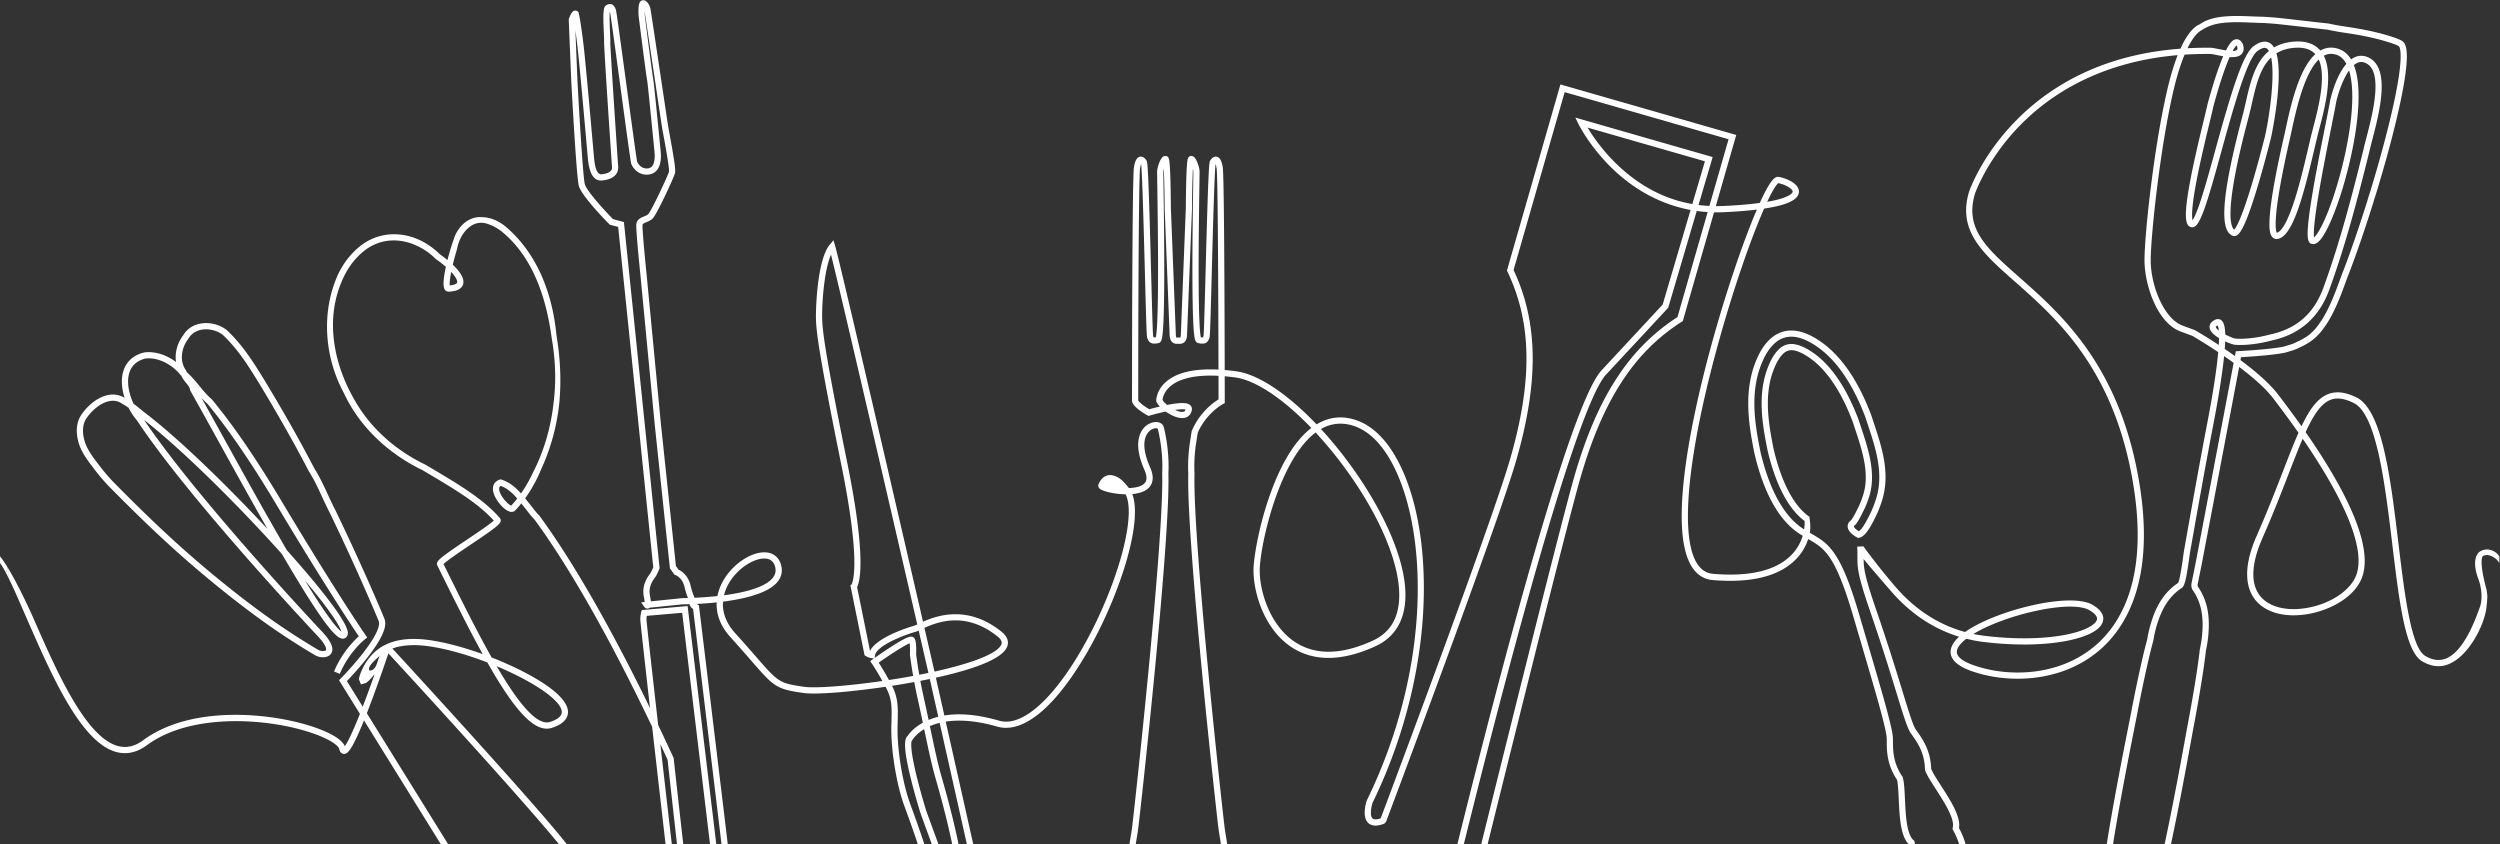
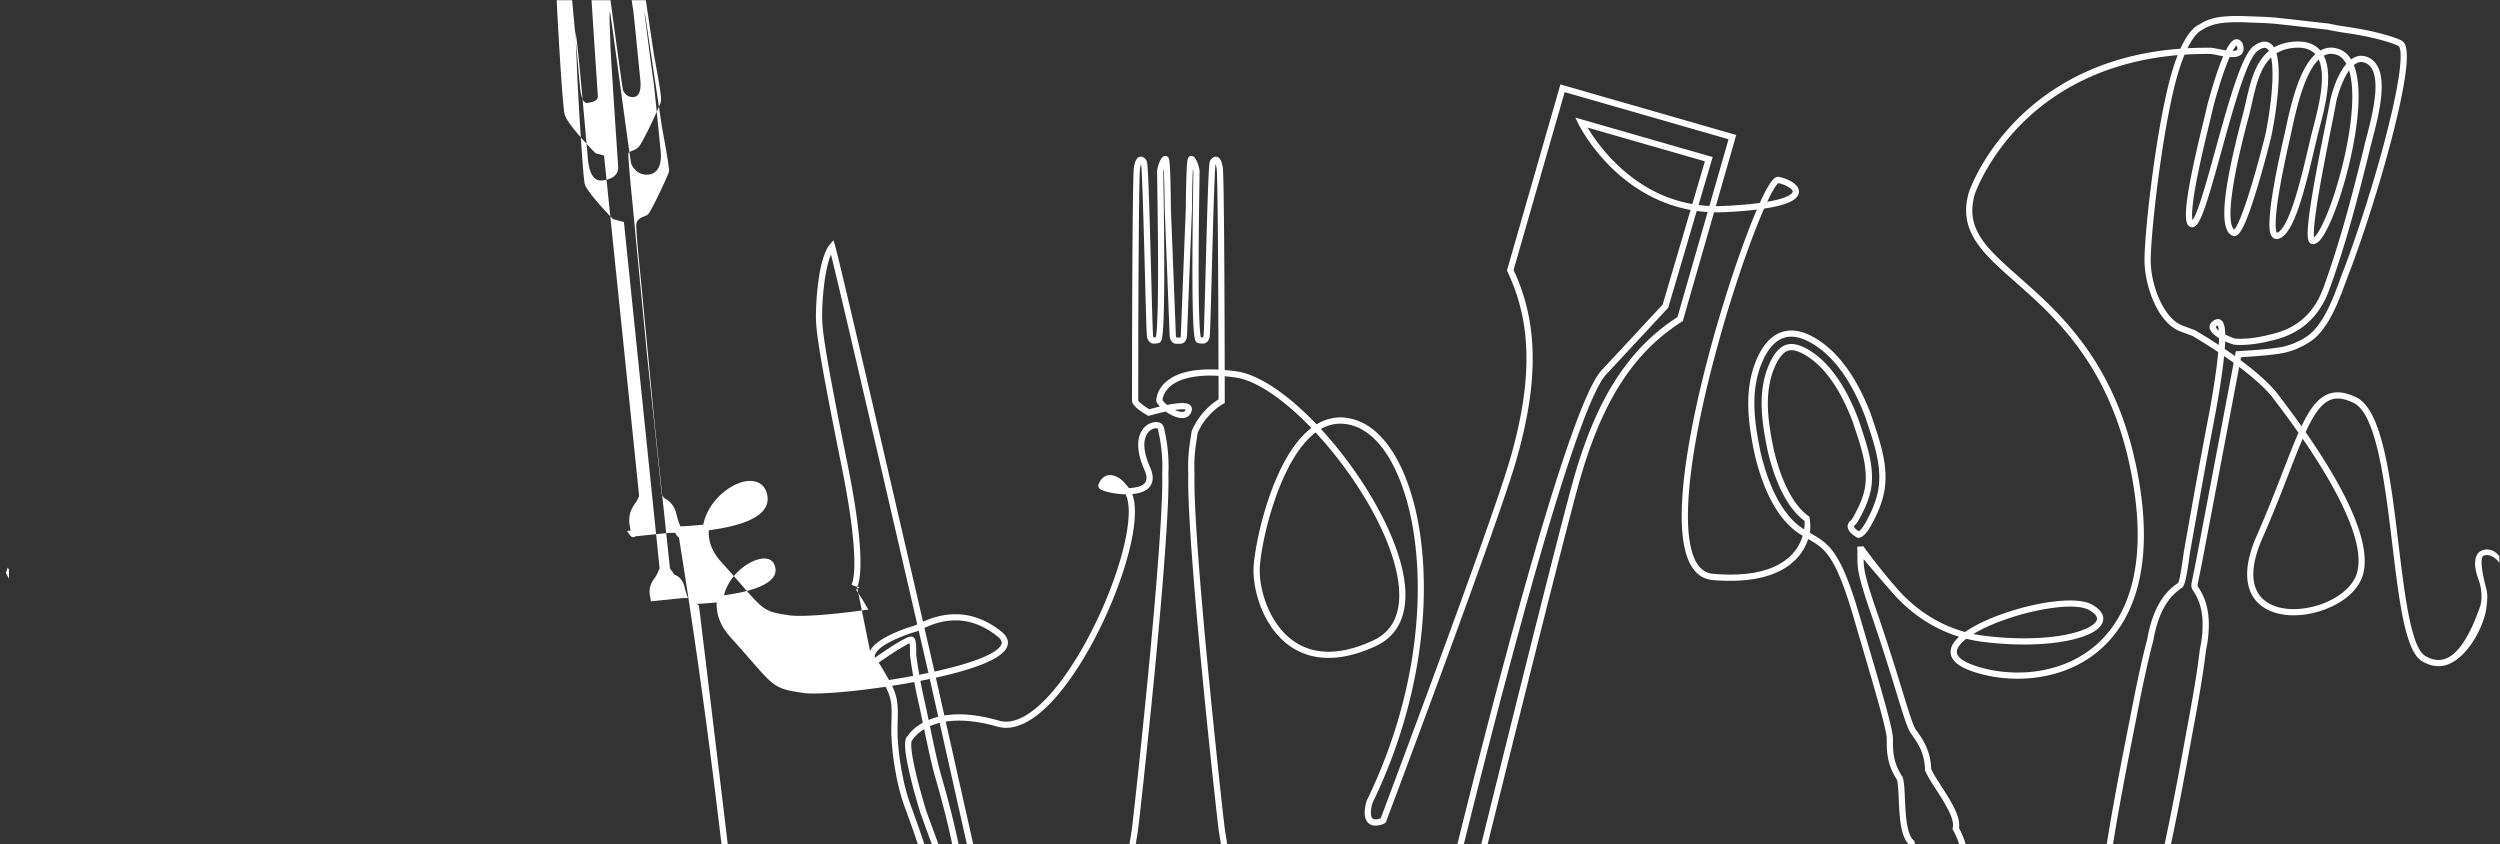
<svg xmlns="http://www.w3.org/2000/svg" width="2432.893" height="821.657" viewBox="0 0 2432.893 821.657">
  <rect x="0" y="0" width="2432.893" height="821.657" fill="#333333" stroke="none" />
  <defs>
    <clipPath clipPathUnits="userSpaceOnUse" id="a">
      <path d="M0 616.243h1824.671V0H0z" />
    </clipPath>
  </defs>
  <g clip-path="url(#a)" transform="matrix(1.333 0 0 -1.333 0 821.657)">
    <path d="M1317.111 229.935a94.11 94.11 0 00-1.678 1.08c-11.953 8.15-21.67 24.508-28.1 47.308a182.596 182.596 0 00-2.035 7.882c-4.76 23.213-8.416 47.773 3.35 70.388 1.101 2.04 2.296 3.892 3.553 5.503 7.558 9.687 17.203 11.081 29.485 4.263 14.787-8.209 27.264-24.012 37.085-46.967a189.318 189.318 0 003.098-7.723c.5-1.525 1.01-3.058 1.522-4.6 6.014-18.089 12.232-36.793 6.01-55.54a82.624 82.624 0 00-1.842-5.14 57.317 57.317 0 00-1.57-3.627c-2.205-4.592-5.886-12.256-8.978-14.238-1.76 1.113-3.53 2.737-3.593 3.61-.02.265.473.65.625.761l.146.116c1.52 1.324 3.553 4.807 7.03 12.042.248.516.764 1.63 1.424 3.292a76.658 76.658 0 011.712 4.781c5.693 17.15-.244 35.004-5.985 52.272-.498 1.496-.992 2.987-1.478 4.468l-.033.092a182.842 182.842 0 01-2.953 7.355c-9.348 21.85-21.052 36.794-34.787 44.42-5.992 3.326-10.955 4.29-15.172 2.943-3.565-1.138-5.92-3.717-7.573-5.836-1.06-1.357-2.08-2.936-3.053-4.729-10.938-21.09-7.41-44.534-2.86-66.739l.013-.063a179.556 179.556 0 011.95-7.55c5.918-20.976 14.57-36.054 25.066-43.718a33.636 33.636 0 00-.379-6.106m-81.634 237.497c-19.896 3.482-38.062 12.913-54.214 28.187-11.264 10.654-18.632 21.606-22.247 27.631l85.668-24.61zM972.98 286.205c25.883-31.965 43.71-66.919 47.684-93.502 3.293-22.018-2.858-36.79-18.28-43.909-23.264-10.737-42.689-10.935-57.735-.587-18.816 12.943-25.889 39.647-24.9 54.476 1.426 21.391 15.123 78.792 40.722 97.968a284.57 284.57 0 0012.51-14.446M851.2 337.598c-7.072-6.244-7.072-13.387-7.069-13.687l.005-.44.17-.406c.436-1.047 1.294-2.24 2.442-3.46a194.016 194.016 0 01-7.7-1.983c-3.984 2.346-7.696 5.286-8.092 6.445.002 2.63.066 50.92.066 50.916.314 98.153.93 116.293 1.27 118.37.26 1.592.536 2.625.765 3.285.844-6.137 1.96-48.222 2.781-79.266 1.027-38.745 1.287-46.274 1.637-47.392 1.274-4.07 3.448-5.13 8.314-4.049 2.027.45 2.478 2.765 2.858 5.742.296 2.322.545 5.693.741 10.02.34 7.482.534 18.124.58 31.63.083 24.254-.327 52.216-.548 67.237-.084 5.762-.15 10.312-.13 10.817.028.471.144 1.08.315 1.743.367-6.816.607-18.142.654-28.646l3.617-91.977c.006-2.776.643-4.703 1.945-5.888.677-.617 1.864-1.314 3.691-1.176h1.483c1.832-.14 3.014.56 3.691 1.176 1.302 1.185 1.94 3.113 1.945 5.89l3.616 91.896.001.08c.047 10.504.287 21.833.655 28.648.17-.66.285-1.264.313-1.73.022-.52-.045-5.062-.129-10.812-.22-15.02-.63-42.98-.548-67.24.046-13.51.241-24.157.58-31.642.195-4.329.445-7.702.741-10.023.38-2.979.83-5.295 2.857-5.744 4.864-1.082 7.04-.023 8.315 4.048.35 1.118.61 8.645 1.636 47.38.822 31.05 1.937 73.14 2.781 79.278.23-.66.507-1.693.766-3.287.852-5.209 1.233-88.459 1.351-146.78-17.698.914-30.573-2.09-38.367-8.973m14.336-20.212c-.364-1.237-1.08-1.568-2.032-1.66-1.579-.158-3.62.436-5.69 1.417 3.735.533 6.545.65 7.722.243m432.71 165.326c5.861-1.198 10.653-4.406 10.523-6.279-.015-.234-.578-4.234-18.622-7.355 5.082 10.796 7.47 13.158 8.1 13.634M1397.666 2.4l-.665.571c-5.12 4.403-5.77 18.593-6.29 29.995-.298 6.478-.554 12.071-1.53 15.74l-.1.375-.22.321c-6.953 10.147-6.933 19.448-6.916 26.922l.001.554c.014 7.22-7.459 32.582-21.025 78.626l-3.766 12.783c-10.41 35.378-17.877 46.603-26.55 53.248-2.65 2.031-5.393 3.62-8.297 5.3l-1.045.606c.908 4.541-.16 9.923-.29 11.688-10.024 6.83-18.387 21.306-24.186 41.862a173.134 173.134 0 00-1.894 7.326c-4.384 21.398-7.8 43.941 2.432 63.671.833 1.536 1.715 2.904 2.621 4.064 1.861 2.385 3.52 3.713 5.38 4.307 2.958.946 6.751.097 11.592-2.589 12.835-7.126 23.877-21.337 32.82-42.238a180.098 180.098 0 002.861-7.126c.483-1.47.974-2.95 1.468-4.438 5.508-16.564 11.203-33.694 5.98-49.432a73.695 73.695 0 00-1.618-4.518 48.575 48.575 0 00-1.306-3.02c-3.784-7.872-5.289-9.98-5.865-10.523-2.112-1.6-2.453-3.414-2.364-4.663.293-4.085 5.727-7.19 6.814-7.772l.682-.366.764.13a6.053 6.053 0 012.186.831c3.905 2.417 7.305 9.027 10.734 16.166.372.774.968 2.08 1.697 3.916a85.719 85.719 0 011.937 5.406c6.691 20.155.231 39.585-6.016 58.376a995.394 995.394 0 00-1.53 4.628l-.033.093a195.795 195.795 0 01-3.19 7.955c-10.226 23.904-23.366 40.44-39.053 49.148-17.887 9.93-29.047 2.524-35.26-5.438-1.412-1.81-2.747-3.875-3.985-6.168-12.472-23.973-8.49-50.485-3.779-73.454l.014-.063a188.689 188.689 0 012.092-8.108c6.822-24.183 16.888-40.948 29.92-49.828l.026-.016a96.127 96.127 0 013.15-1.997c-1.349-4.553-3.893-9.709-8.623-14.397-11.166-11.068-30.202-15.58-56.585-13.413-8.903.732-14.489 8.062-17.076 22.411-5.209 28.9 3.261 85.42 23.237 155.064 7.77 27.084 16.596 53.598 24.857 74.66 2.271 5.791 4.267 10.578 6.011 14.532 4.867.734 9.038 1.588 12.491 2.561 8.415 2.371 12.64 5.463 12.916 9.452.416 6.032-8.738 10.025-14.605 11.126-2.183.406-3.96-1.453-5.109-2.889-2.396-2.995-5.419-8.579-8.838-16.11-6.682-.914-15.22-1.699-26.134-2.214-2.01-.096-4.005-.136-5.984-.123l14.923 51.948-8.206 2.356v.001l-120.158 34.518-39.028-135.855.37-.775c17.812-37.338 18.452-79.407 2.078-136.406-13.292-46.268-88.667-246.893-94.63-262.75-2.882-.96-4.992-.985-5.984-.038-2.103 2.01-.896 8.44.052 11.38 20.711 42.603 33.374 89 36.622 134.183 2.874 39.982-1.785 77.178-13.119 104.736-8.808 21.414-20.93 35.353-35.058 40.31-10.31 3.616-20.165 2.632-29.318-2.928-20.222 21.17-41.663 36.413-58.673 38.733-2.9.395-5.698.708-8.396.936-.094 45.17-.413 141.738-1.408 147.823-.584 3.58-1.567 7.315-4.437 7.892-1.213.246-3.019-.047-4.749-2.812-.502-.805-.937-1.5-1.848-28.563-.523-15.493-1.052-35.483-1.52-53.12-.572-21.613-1.164-43.954-1.468-46.266-.23-.722-.37-1.015-.45-1.129-.12-.03-.514-.087-1.534.08-.583 2.414-1.554 11.611-1.619 45.956-.044 23.547.346 50.12.556 64.395.116 7.885.154 10.638.123 11.14-.12 1.961-1.884 8.77-4.433 10.398-.806.513-1.747.62-2.592.29-1.609-.636-1.914-2.14-2.27-7.787-.192-3.017-.352-7.173-.478-12.35-.207-8.487-.253-17.016-.256-17.67l-3.615-91.904v-.089c0-2.113-.456-2.574-.45-2.574-.004 0-.1-.035-.348-.013l-1.884.01-.21-.01a2.144 2.144 0 00-.163-.007.579.579 0 00-.17.012c-.03.03-.465.514-.465 2.582l-3.616 91.992c-.003.654-.049 9.183-.255 17.67-.126 5.178-.287 9.334-.478 12.351-.356 5.647-.66 7.151-2.278 7.79-.838.33-1.779.22-2.584-.293-2.549-1.627-4.313-8.436-4.434-10.394-.03-.506.007-3.264.123-11.165.21-14.277.6-40.85.556-64.39-.065-34.333-1.037-43.526-1.62-45.94-1.019-.167-1.414-.11-1.533-.08-.08.114-.22.407-.45 1.128-.305 2.314-.897 24.66-1.469 46.28-.468 17.634-.997 37.622-1.519 53.113-.912 27.058-1.347 27.752-1.849 28.557-1.729 2.765-3.538 3.058-4.748 2.812-2.87-.576-3.854-4.313-4.438-7.892-.642-3.925-1.088-43.99-1.328-119.089 0 0-.067-49.76-.067-51.014 0-3.887 7.025-8.42 11.212-10.775l.832-.468.916.267a157.02 157.02 0 0011.643 2.925c4.028-2.87 9.038-5.1 12.922-4.715 3.233.318 5.47 2.392 6.134 5.693.287 1.422-.119 2.723-1.143 3.664-1.57 1.442-4.818 2.58-16.846.198-1.563 1.267-2.804 2.565-3.397 3.624.142 1.371.953 5.79 5.505 9.808 4.963 4.383 15.034 8.89 35.375 7.822.012-6.093.02-11.867.025-17.2-3.51-2.145-13.628-9.244-19.485-22.867l-.113-.264-1.435-9.244c-1.057-7.619-1.41-15.008-1.05-21.962-1.415-49.756 20.54-247.322 22.053-259.094.24-1.867.557-3.758.892-5.76.308-1.84.621-3.716.885-5.632h4.576c-.29 2.206-.647 4.332-.99 6.38-.328 1.96-.638 3.81-.867 5.59-1.45 11.283-23.422 210.148-22.015 258.477l.003.093-.005.092c-.353 6.694-.014 13.824 1.003 21.157l1.341 8.636c6.383 14.594 18.401 21.013 18.52 21.075l1.223.635-.002 1.38c0 1.273-.007 8.033-.027 18.191 2.453-.213 5.044-.5 7.773-.874 14.818-2.02 35.09-15.68 55.458-36.864-28.037-21.466-40.84-81.888-42.114-100.983-.58-8.715 1.395-19.853 5.285-29.793 3.392-8.666 9.886-20.683 21.571-28.719 7.646-5.259 16.456-8.069 26.183-8.353 10.916-.323 23.024 2.561 36.02 8.56 17.224 7.95 24.438 24.787 20.864 48.694-5.059 33.825-31.296 77.83-60.8 109.828 7.713 4.385 15.99 5.074 24.636 2.04 12.872-4.518 24.063-17.574 32.365-37.757 20.766-50.488 21.568-142.84-23.454-235.35l-.112-.274c-.393-1.18-3.704-11.653 1.067-16.223 2.505-2.399 6.435-2.598 11.68-.594l1.311 1.318c.812 2.154 81.297 215.973 95.12 264.084 16.588 57.748 15.986 100.616-1.976 138.831l37.303 129.847 3.847-1.104 115.801-33.268-13.993-48.71c-2.675.135-5.324.371-7.94.706l10.322 34.99-100.244 28.797 2.235-4.58c.34-.695 8.506-17.202 25.714-33.516 12.233-11.599 30.966-24.686 56.174-29.32l-20.382-69.084-44.24-47.598c-23.33-23.55-77.24-231.58-105.648-346.437h4.705c8.66 34.942 19.632 78.34 31.295 122.248 44.262 166.63 64.067 212.163 72.887 221.017l45.047 48.464 20.847 70.662c2.587-.359 5.235-.63 7.95-.8l-22.03-76.687c-35.504-22.85-58.768-58.864-75.359-116.614-8.932-31.094-44.043-171.889-67.933-268.29h4.67c23.876 96.336 58.738 236.117 67.62 267.04 16.376 57 39.248 92.314 74.16 114.502l.725.461 22.808 79.397c2.446-.049 4.95-.015 7.496.105 9.017.426 16.955 1.057 23.774 1.886-10.67-24.799-24.44-65.802-35.08-105.84-11.338-42.674-28.337-118.95-14.795-150.353 3.802-8.816 9.78-13.618 17.766-14.275 27.757-2.285 47.996 2.668 60.146 14.712 4.992 4.947 7.835 10.361 9.437 15.257 2.88-1.667 5.37-3.109 7.778-4.955 7.95-6.09 14.897-16.734 24.96-50.93l3.765-12.784c13.004-44.136 20.853-70.776 20.841-77.337v-.553c-.019-7.596-.042-17.973 7.477-29.156.78-3.246 1.03-8.678 1.29-14.418.571-12.464 1.214-26.533 7.2-32.6.005-.052.013-.107.02-.159h4.576c-.07.5-.139 1.004-.204 1.53z" fill="#fff" />
-     <path d="M677.917 90.8c-1.202 5.739-2.35 11.16-3.446 16.029a340.412 340.412 0 00-2.562 12.496c2.279.443 4.58.905 6.886 1.386l6.189-27.574a49.132 49.132 0 01-7.067-2.337m-9.087 47.882c.323 9.322-.758 10.97-1.221 11.675-.411.626-1.063 1.05-1.837 1.195-1.155.215-3.09.577-16.454-8.143a392.433 392.433 0 01-10.77-7.314l.244 1.751c.93 6.701 18.93 14.256 30.056 17.443l.073.024c.494.159 1.07.404 1.765.72 4.21-18.254 6.857-29.753 6.988-30.325l.127-.567a489.945 489.945 0 00-6.696-1.35c-1.398 8.04-2.143 13.837-2.275 14.892m-4.674-16.194a588.08 588.08 0 00-15.175-2.53c-3.28 6.006-5.996 10.367-7.487 12.672 8.867 6.252 18.869 12.66 22.587 14.135.189-1.201.376-3.576.212-8.101l-.007-.177.022-.176c.01-.097.775-6.353 2.343-15.364-.828-.153-1.654-.307-2.495-.46m-28.994 18.706l-9.44 46.57c2.146 4.32 6.69 22.3-7.081 90.25-16.802 82.897-18.306 97.695-18.432 106.532-.15 10.561 1.367 34.257 6.474 45.955 8.172-32.719 46.155-197.09 62.96-269.95-.901-.427-1.658-.774-2.1-.919-3.183-.915-27.308-8.14-32.381-18.439m93.068 10.574c3.965-3.173 3.085-5.208 2.753-5.975-2.753-6.366-20.578-13.477-48.751-19.696l-.137.617c-.516 2.238-3.183 13.824-7.211 31.295 10.407 4.753 30.62 11.938 53.346-6.24m-230.05 27.976l-23.001-2.359c-.127 1.14-.36 2.493-.67 4.098-1.265 6.554 1.925 10.934 3.638 13.29.42.577.754 1.034.984 1.47.942 1.786 2.14 4.618 2.19 4.738l.228.535-26.064 252.78-7.978 2.144c-7.51 7.661-19.378 20.964-20.551 25.457-1.424 5.456-4.404 57.166-5.432 76.602l-1.456 35.73c.404-2.826.858-6.259 1.349-10.386 1.458-12.233 4.62-47.869 6.51-69.16.7-7.872 1.205-13.56 1.35-14.974 1.092-10.588 4.57-15.66 10.348-15.057 11.145 1.148 11.879 7.52 11.677 10.206-.56 7.487-5.92 87.73-5.763 91.101.076.982-.012 3.016-.173 6.525-.177 3.86-.56 12.183-.156 15.55.039-.114.08-.239.123-.376.478-2.044 4.217-29.629 7.519-53.978 6.702-49.439 7.696-56.254 8.09-57.128 1.856-4.106 6.104-8.265 12.449-7.606 3.837.396 6.613 2.651 8.028 6.521 1.033 2.824 1.329 6.457.882 10.796-.177 1.71-.566 5.644-1.06 10.626-3.654 36.931-4.177 41.311-4.437 42.03.013-.037.037-.098.056-.185-.481 2.131-5.843 43.804-6.095 46.253a30.782 30.782 0 00-.141 2.826c.999-6.261 5.079-33.576 8.139-54.058 2.273-15.22 4.236-28.362 4.527-30.148.159-.976.51-2.89.957-5.313 1.245-6.77 4.555-24.754 4.157-27.183-.701-2.79-12.811-28.662-15.114-30.983-.781-.787-1.964-1.274-3.216-1.79-2.138-.882-5.068-2.09-5.496-5.518-.454-3.648 2.336-31.123 2.899-36.578l10.526-109.984 11.078-104.803 2.887-4.026.433-.583.667-.238c.206-.075 5.056-1.877 6.656-8.671.882-3.751 1.806-6.305 2.526-8.123-2.488-.067-3.981-.064-4.07-.07m33.105 9.327c6.25 11.992 18.593 19.565 26.666 19.565.499 0 .982-.028 1.445-.087 3.485-.44 5.688-2.536 6.549-6.23.673-2.88.1-5.413-1.752-7.742-5.661-7.122-21.11-10.824-35.64-12.75a31.93 31.93 0 002.732 7.244M830.938 11.39c1.515 11.777 23.466 209.385 22.053 259.095.933 18.034-3.205 33.453-3.382 34.1h-.005c-.427 1.729-1.806 2.997-3.81 3.485-2.934.713-7.627-.36-11.001-4.4-3.111-3.727-7.154-12.627.728-30.36 3.267-7.354.234-9.698-.763-10.47-2.404-1.857-6.358-2.625-10.59-2.757-2.13 2.665-4.945 6.158-8.024 7.809-9.775 5.242-13.551-3.443-14.197-5.192-.167-.455-.572-2.042 1.268-3.354 2.403-1.715 10.449-3.692 18.52-3.813.227-.434.436-.9.63-1.396 4.42-11.321-.027-37.148-11.607-67.4-11.934-31.168-28.755-60.41-45-78.216-9.465-10.376-23.453-21.966-36.334-18.253-15.25 4.394-28.641 5.657-40 3.786l-6.195 27.607c24.186 5.32 47.803 12.825 51.916 22.33 1.179 2.729 1.429 6.906-4.082 11.316-24.097 19.275-46.171 12.102-57.217 7.202-18.32 79.435-60.724 262.938-64.175 274.476l-1.213 4.054-2.703-3.257c-8.845-10.658-10.2-44.753-10.078-53.3.128-9.06 1.64-24.09 18.52-107.37 14.747-72.754 8.198-86.178 7.436-87.427l-.802-.606 10.338-51.008.783-.518c.21-.141 2.127-1.377 4.319-1.646l1.714-.21c-.572-.403-.9-.637-.912-.646l-1.814-1.298 1.267-1.835c.039-.055 3.27-4.755 7.67-12.673-26.454-3.838-49.368-5.36-57.023-4.263-18.365 2.623-19.004 3.356-35.363 22.13-3.952 4.537-8.87 10.18-15.124 17.095-7.498 8.286-9.333 16.324-8.86 22.959 15.76 2.03 33.219 6.165 39.915 14.589 2.732 3.435 3.613 7.335 2.619 11.594-1.3 5.57-4.992 9.014-10.396 9.696-10.831 1.364-25.804-8.652-32.7-21.881-1.335-2.562-2.731-5.948-3.498-9.914a266.045 266.045 0 00-16.696-1.263c-.056.138-.113.28-.173.424-.702 1.72-1.762 4.32-2.761 8.563-1.805 7.667-6.917 10.714-8.856 11.614l-1.817 2.534-10.95 103.589-10.525 109.979c-1.286 12.467-3.213 33.149-2.911 35.568.087.694.724 1.063 2.725 1.888 1.537.633 3.279 1.35 4.703 2.786 3.183 3.2 15.529 30.022 16.296 33.073.544 2.168-.49 9.513-4.096 29.108-.44 2.398-.79 4.29-.941 5.22-.285 1.758-2.247 14.887-4.518 30.09-4.56 30.524-8.072 53.997-8.391 55.556-.474 2.305-2.241 5.758-4.686 6.213-1.191.222-2.341-.287-3.007-1.325-1.627-2.54-.915-10.27-.907-10.346.043-.416 5.7-45.528 6.286-47.146-.016.045-.044.119-.066.228.358-1.78 2.893-27.397 4.256-41.16.494-4.992.884-8.932 1.06-10.645.37-3.6.153-6.632-.63-8.774-.811-2.22-2.157-3.354-4.235-3.57-4.78-.493-7.087 3.357-7.778 4.804-.584 2.778-4.417 31.044-7.804 56.03-5.015 36.99-7.256 53.34-7.668 54.67-.536 1.738-1.33 3.606-3.137 4.27-1.225.45-2.576.216-4.014-.698-2.092-1.331-2.392-4.927-1.687-20.255.123-2.682.239-5.215.182-5.966-.26-3.341 5.445-87.553 5.76-91.79.085-1.122.342-4.537-7.62-5.36-2.783-.273-4.591 3.42-5.373 11.015-.142 1.382-.646 7.057-1.343 14.909-1.892 21.318-5.06 56.995-6.525 69.296-2.01 16.855-3.373 22.262-3.431 22.484l-.141.554-.39.42a2.594 2.594 0 01-2.442.797c-.724-.15-2.23-.46-4.166-5.942l-.145-.412 1.792-43.993c.152-2.876 3.742-70.518 5.573-77.535 1.894-7.252 20.074-25.837 22.14-27.932l.432-.438 6.155-1.655 25.623-248.512c-.382-.882-1.172-2.672-1.798-3.857-.077-.147-.39-.575-.64-.918-1.966-2.703-6.061-8.327-4.422-16.817.33-1.71.506-2.892.599-3.704l-2.573-.265 2.163-3.147c.843-1.226 2.158-1.697 3.35-1.196.274.114.51.257.714.427l23.979 2.473c.576 0 2.397.008 5.102.086.32-1.59 1.63-2.82 2.616-3.543C511.913 123.122 521.354 45.142 526.747 0h4.568a58034.95 58034.95 0 01-8.356 69.47c-6.277 51.992-12.577 103.879-12.577 103.879l-.146 1.139-.995.564a5.725 5.725 0 00-.663.448c4.136.2 9.197.543 14.63 1.124-.355-7.456 1.87-16.345 10.116-25.458 6.227-6.883 11.129-12.51 15.068-17.03 16.738-19.21 18.105-20.78 38.14-23.642 9.132-1.302 33.909.66 59.966 4.512.197-.373.397-.75.597-1.134 4.154-7.957 3.979-14.43 3.737-23.385-.086-3.164-.175-6.435-.081-10.141.358-14.141 3.73-36.664 9.48-52.354 3.38-9.22 6.824-18.742 9.847-27.992h4.768c-3.153 9.758-6.79 19.824-10.357 29.553-5.583 15.229-8.857 37.138-9.206 50.908-.091 3.587-.004 6.798.08 9.903.24 8.828.44 16.465-4.13 25.36a580.996 580.996 0 0116.222 2.76 345.126 345.126 0 012.594-12.652c1.16-5.147 2.379-10.933 3.662-17.062-6.912-3.824-10.202-8.278-11.1-9.641-2.304-2.045-3.381-7.761 2.172-30.486 3.15-12.892 7.074-25.463 7.113-25.588l.032-.093c.066-.182 4.33-11.998 8.397-22.962h4.835a3145.54 3145.54 0 00-8.951 24.453c-.253.812-3.793 12.23-6.762 24.209-5.611 22.637-4.083 26.59-3.766 27.112l.34.233.262.445c.028.048 2.403 3.993 8.405 7.642 2.718-12.991 5.503-26.13 8.008-34.814 5.42-18.785 9.577-35.234 12.462-49.28h4.655c-2.6 12.718-6.602 29.193-12.76 50.537-2.54 8.802-5.406 22.424-8.19 35.736l.157.068a42.983 42.983 0 006.964 2.343L705.89 0h4.646L690.43 89.575c8.974 1.402 21.31 1.07 37.738-3.663 11.967-3.448 26.122 3.314 40.938 19.555 16.607 18.203 33.759 47.98 45.884 79.65 12.123 31.67 16.466 58.044 11.627 70.592 4.398.404 8.446 1.528 11.156 3.739 2.968 2.424 5.705 7.116 1.889 15.705-8.712 19.599-1.647 25.985.726 27.475 2.45 1.54 4.499 1.16 4.832.825l.014-.058c.042-.153 4.138-15.41 3.224-32.764l-.005-.092.003-.093c1.405-48.284-20.563-247.19-22.015-258.476-.23-1.782-.54-3.632-.867-5.591-.343-2.048-.7-4.174-.99-6.38h4.576c.265 1.916.577 3.792.885 5.63.336 2.004.652 3.896.892 5.763" fill="#fff" />
-     <path d="M373.233 247.266c-2.059.573-8.063 6.6-8.78 11.555-.237 1.622.245 2.378 1.121 2.831 4.757-1.71 8.558-5.228 12.025-9.21a90.205 90.205 0 00-4.366-5.176m-39.529 162.77c-.148-.394-.963-1.635-5.348-1.98-.194 1.371.014 4.56 1.04 9.8 3.778-4.04 4.73-6.7 4.308-7.82m76.407-313.048c.27-3.09-2.562-5.647-8.417-7.599-9.85-3.285-23.84 14.51-39.11 40.648 25.445-10.65 46.766-24.366 47.527-33.049m-140.31 29.842c-1.99 2.464 3.466 7.321 7.464 10.791-1.824-3.429-2.337-10.79-7.464-10.79M135.902 336.78c1.315-1.628 2.676-3.31 2.757-4.578l.032-.5.24-.44a532.565 532.565 0 013.26-5.875c4.96-8.81 11.135-19.977 17.674-31.799 10.728-19.399 23.24-42.022 35.43-63.388-27.305 29.362-56.604 57.796-78.436 76.017a315.033 315.033 0 01-10.479 8.403c-1.215.937-2.41 1.91-3.676 2.94-1.682 1.37-3.417 2.782-5.218 4.113-3.032 6.421-4.53 13.538-3.783 19.266.645 4.94 2.817 8.685 6.455 11.131 1.692 1.136 3.725 2.005 6.045 2.58 7.205.867 15.692-2.323 22.181-8.338a30.977 30.977 0 003.23-3.482l.156-.197.196-.159c.12-.097.24-.193.357-.292.858-2.039 2.283-3.8 3.58-5.403m-28.835-37.633c41.966-59.108 123.658-145.819 124.45-146.648 6.724-7.038 6.886-10.189 6.38-10.809-.717-.882-3.834-.825-5.838.428-23.46 13.902-44.314 28.613-69.726 49.19a722.98 722.98 0 00-9.219 7.594c-21.666 17.958-44.238 39.032-71.032 66.32-2.962 3.178-5.558 6.186-7.938 9.197a122.908 122.908 0 00-2.482 3.252c-2.614 3.407-5.576 7.268-7.73 11.428a32.235 32.235 0 00-1.763 4.012c-1.325 3.928-3.005 11.413.584 17.348 3.548 5.582 10.233 11.804 17.171 13.122 3.476.661 6.64-.024 9.401-2.035l.264-.166c1.353-.723 2.762-1.607 4.295-2.694 1.677-3.337 3.74-6.479 6.108-9.209a351.147 351.147 0 017.075-10.33m129.974-124.474c9.206-12.175 11.603-17.36 12.201-19.417-1.508 1.104-4.749 4.28-11.145 13.4-4.232 6.033-9.423 14.073-15.489 23.987 5.552-6.606 10.412-12.653 14.433-17.97m231.448-3.652l-.404-1.547c-.028-.104-.659-2.553-.65-5.527.004-1.08 3.14-29.297 7.118-64.507-32.88 67.59-58.485 108.854-75.024 132.451a423.211 423.211 0 01-5.695 7.934l-.203.238c-2.04 2.092-4.005 4.608-5.825 7.016l-.056.071c-.792.965-1.583 1.958-2.38 2.961-.65.816-1.312 1.647-1.989 2.48 3.693 5.116 6.827 10.525 9.471 16.167a148.757 148.757 0 012.523 5.723 153.517 153.517 0 0111.9 39.785c.431 2.747.787 5.508 1.08 8.282 1.24 13.543.867 27.256-.88 40.817a204.088 204.088 0 01-1.213 8.117c-2.796 29.72-13.562 59.185-36.562 79.01-1.735 1.464-3.564 2.774-5.497 3.867-3.867 2.186-8.148 3.51-12.87 3.51-9.633.565-17.567-7.369-20.209-16.595-.768-2.108-1.542-4.49-2.296-6.995-.754-2.505-1.49-5.13-2.153-7.743a101.191 101.191 0 01-5.63 4.3c-17.033 16.795-40.777 19.336-57.829 6.134-6.057-4.846-10.989-10.778-14.685-17.518a61.534 61.534 0 01-3.279-6.999c-10.653-26.552-7.82-57.719 5.608-82.647a124.397 124.397 0 013.076-6.103c3.263-6.036 7.181-11.837 11.741-17.384 11.22-13.643 26.056-25.13 42.91-33.227 1.825-1.09 3.658-2.178 5.492-3.267 1.487-.884 2.975-1.767 4.46-2.652 16.148-9.639 31.506-19.26 41.944-30.806-2.79-2.652-12.183-8.964-19.25-13.713-5.399-3.628-10.98-7.379-15.044-10.357-6.087-4.46-8.048-6.45-6.922-8.732 11.92-24.158 22.944-46.266 33.121-64.716-13.48 4.863-26.884 8.477-38.042 10.13-12.486 1.85-22.926 1.021-31.177-2.458l-2.357-1.097a32.652 32.652 0 01-5.694-3.687c-10.453-8.452-13.098-20.633-13.13-21.13l1.506-3.868 3.594 1.033c2.308 1.352 4.502 4.312 6.396 6.373a1030.457 1030.457 0 00-5.63-15.593 723.417 723.417 0 00-3.037-8.04l-11.58 18.654c2.601 2.715 8.85 9.386 14.704 16.815 10.787 13.688 14.96 23.045 12.757 28.601-1.32 3.331-14.195 34.051-32.205 71.768-1.253 2.624-2.53 5.277-3.825 7.954l-.03.06c-1.904 3.658-3.68 7.51-5.397 11.233-2.938 6.37-5.975 12.953-9.793 18.908a1441.594 1441.594 0 01-9.417 17.681c-2.158 3.937-4.37 7.917-6.574 11.83a1256.654 1256.654 0 01-20.516 35.031c-2.097 3.406-3.989 6.47-5.918 9.476-5.286 8.246-11.937 17.858-21.182 26.637l-.135.12c-5.283 4.27-12.752 6.128-19.493 4.846-5.475-1.04-9.92-4.097-12.535-8.617a27.04 27.04 0 01-3.009-5.018c-2.146-4.654-2.882-9.745-2.14-14.392-7.03 5.317-15.57 7.98-23.023 7.034l-.25-.046c-2.892-.702-5.459-1.797-7.628-3.254-4.7-3.159-7.61-8.105-8.42-14.305-.624-4.772.044-10.239 1.737-15.61-3.53 2.194-7.606 2.924-11.867 2.118-8.836-1.679-16.377-9.208-20.177-15.188-4.564-7.544-2.604-16.512-1.016-21.222a36.733 36.733 0 012.023-4.615c2.337-4.513 5.564-8.72 8.131-12.063a118.034 118.034 0 012.55-3.34c2.46-3.114 5.14-6.22 8.194-9.495l.041-.043c26.915-27.413 49.602-48.595 71.387-66.652a725.402 725.402 0 019.27-7.633c25.592-20.723 46.606-35.547 70.222-49.54 3.522-2.203 9.197-2.504 11.71.582 2.881 3.54.654 9.193-6.619 16.804-.79.825-82.242 87.281-124.03 146.14a362.812 362.812 0 00-5.536 8.015 325.56 325.56 0 008.725-7.049c24.723-20.632 58.762-54.129 88.835-87.419 1.022-1.132 2.034-2.257 3.032-3.37 2.126-3.642 4.222-7.202 6.274-10.65 26.275-44.147 33.77-50.613 37.636-51.116 1.222-.157 2.344.225 3.164 1.081.533.556 1.15 1.57 1.055 3.242-.538 9.68-28.264 42.021-44.442 60.116-15.182 26.023-31.905 56.261-45.676 81.163-6.12 11.063-11.92 21.552-16.709 30.083 1.378-1.502 2.81-2.939 4.321-4.239a340.844 340.844 0 003.305-4.064c14.197-17.735 29.598-40.434 45.776-67.467 36.593-61.155 56.604-91.11 61.445-98.234-3.645-3.267-12.527-12.169-18.077-25.707l4.194-1.72c6.495 15.84 18.187 25.148 18.302 25.24l1.69 1.32-1.227 1.76c-.198.284-20.27 29.198-62.436 99.67-16.284 27.208-31.803 50.077-46.129 67.972a336.733 336.733 0 01-3.476 4.272l-.127.154-.15.128c-3.17 2.694-5.959 6.067-8.912 9.637-2.91 3.52-5.91 7.146-9.418 10.24a5.104 5.104 0 00-.07.333l-.089.517-.306.425a15.333 15.333 0 00-2.144 4.243c-1.414 4.346-.979 9.537 1.191 14.245a22.423 22.423 0 002.583 4.28l.175.263c2.481 4.38 6.544 5.973 9.516 6.537 5.356 1.02 11.518-.498 15.728-3.862 8.858-8.43 15.293-17.736 20.42-25.733 1.908-2.975 3.79-6.02 5.866-9.395a1245.48 1245.48 0 0020.433-34.892c2.197-3.897 4.4-7.862 6.544-11.773a1413.127 1413.127 0 009.428-17.702l.102-.175c3.673-5.713 6.658-12.184 9.544-18.44 1.735-3.764 3.53-7.655 5.478-11.402 1.288-2.659 2.556-5.295 3.8-7.9 17.956-37.604 30.768-68.173 32.082-71.486.694-1.752.908-7.607-12.082-24.097-7.445-9.452-15.554-17.664-15.635-17.746l-1.259-1.27 15.248-24.564c-6.223-15.684-9.48-21.479-11.023-23.61-2.31 5.46-11.772 9.98-19.584 12.882-17.372 6.456-40.422 10.19-61.656 10.023-18.85-.16-45.58-3.494-65.873-18.473-6.183-4.563-12.23-5.968-18.489-4.302-10.318 2.751-21.05 13.728-32.812 33.558-10.385 17.508-19.83 39.011-28.164 57.981-5.972 13.595-12.796 27.451-18.64 37.286v-6.706c4.39-8.936 9.31-20.613 14.49-32.403 17.078-38.879 38.332-87.264 63.958-94.096 7.57-2.017 15.09-.324 22.35 5.035 33.346 24.614 92.151 19.407 123.257 7.848 11.823-4.393 16.611-8.56 17.12-10.795.66-2.906 2.35-3.416 3.298-3.46.06-.004.118-.006.178-.006 2.32 0 4.696 2.253 9.648 12.988 1.473 3.192 3.114 7.026 4.912 11.466L321.874 0h5.336l-59.399 95.69a657.144 657.144 0 013.6 9.424c5.181 13.864 9.97 27.874 12.137 34.308C327.273 91.955 387.602 25.328 408.136 0h5.731c-7.436 9.52-24.213 29.182-62.02 71.164-28.509 31.658-57.36 63.064-65.383 71.782 7.242 2.635 16.351 3.16 27.218 1.55 13.076-1.938 27.987-6.277 42.106-11.724 3.251-5.732 6.411-11.054 9.483-15.915 16.027-25.355 27.702-35.152 37.857-31.768 10.098 3.366 11.827 8.544 11.5 12.295-1.03 11.746-23.688 24.41-37.103 30.912a257.515 257.515 0 01-18.588 8.096c-11.517 20.406-23.622 44.895-35.117 68.192 2.41 2.526 12.453 9.276 19.942 14.308 18.01 12.102 21.47 14.836 21.788 17.213a2.578 2.578 0 01-.602 2.058c-10.883 12.58-27.063 22.743-44.086 32.904-1.487.887-2.978 1.772-4.467 2.656-1.86 1.106-3.72 2.21-5.569 3.314l-.183.1c-20.015 9.594-36.375 23.678-47.556 40.34a102.993 102.993 0 00-4.47 7.293c-14.95 25.998-21.184 57.731-9.259 85.84a64.687 64.687 0 003.08 6.53c3.416 6.274 7.98 11.785 13.583 16.27 17.756 13.746 39.383 6.565 51.964-5.923l.133-.132.152-.109c2.663-1.889 5.121-3.815 7.234-5.663-1.584-7.293-2.319-13.77-.994-16.253.654-1.223 1.83-1.918 3.125-1.86 5.7.256 9.168 1.928 10.313 4.97 1.392 3.704-1.043 8.593-7.24 14.53l-.16.151c.32 1.335.678 2.76 1.081 4.275a199.47 199.47 0 001.996 6.995c1.842 11.011 10.91 22.911 22.81 18.378 3.4-1.134 6.484-2.834 9.29-4.957 23.575-18.844 33.21-49.443 37.07-78.462.448-2.567.84-5.145 1.172-7.73 1.663-12.929 1.844-26.056.22-38.996a170.015 170.015 0 00-1.233-8.926c-2.452-14.81-7.119-29.29-14.185-42.952a101.498 101.498 0 00-2.516-5.012 94.566 94.566 0 00-5.897-9.572c-3.874 4.326-8.375 8.255-14.18 10.07l-.698.218-.694-.232c-3.026-1.008-4.77-3.228-4.913-6.252-.295-6.237 6.708-14.708 11.263-16.722 2.724-1.204 4.325-.19 5.037.521l.064.067a94.828 94.828 0 014.324 5.041c.423-.528.844-1.057 1.264-1.584.803-1.008 1.598-2.008 2.394-2.98 1.87-2.473 3.896-5.063 6.06-7.296a410.187 410.187 0 005.541-7.724c17.372-24.786 44.82-69.21 80.281-143.497 3.305-29.155 6.96-61.126 9.812-85.792h4.558c-2.442 21.088-5.48 47.601-8.383 73.13a2032.74 2032.74 0 005.282-11.38c.417-3.804 3.954-35.989 6.902-61.75h4.563c-3.12 27.256-6.942 62.084-6.999 62.611l-.04.366-.154.334a1931.266 1931.266 0 01-11.14 23.788c-4.575 40.314-8.445 74.963-8.53 76.863a19.316 19.316 0 00.211 2.83l25.84 2.244L518.371 0h4.566l-20.94 173.931zM0 210.298v-4.883c1.353-1.9 2.793-4.338 4.31-7.198l1.334 3.82c-2.046 3.36-3.955 6.176-5.644 8.261" fill="#fff" />
+     <path d="M677.917 90.8c-1.202 5.739-2.35 11.16-3.446 16.029a340.412 340.412 0 00-2.562 12.496c2.279.443 4.58.905 6.886 1.386l6.189-27.574a49.132 49.132 0 01-7.067-2.337m-9.087 47.882c.323 9.322-.758 10.97-1.221 11.675-.411.626-1.063 1.05-1.837 1.195-1.155.215-3.09.577-16.454-8.143a392.433 392.433 0 01-10.77-7.314l.244 1.751c.93 6.701 18.93 14.256 30.056 17.443l.073.024c.494.159 1.07.404 1.765.72 4.21-18.254 6.857-29.753 6.988-30.325l.127-.567a489.945 489.945 0 00-6.696-1.35c-1.398 8.04-2.143 13.837-2.275 14.892m-4.674-16.194a588.08 588.08 0 00-15.175-2.53c-3.28 6.006-5.996 10.367-7.487 12.672 8.867 6.252 18.869 12.66 22.587 14.135.189-1.201.376-3.576.212-8.101l-.007-.177.022-.176c.01-.097.775-6.353 2.343-15.364-.828-.153-1.654-.307-2.495-.46m-28.994 18.706l-9.44 46.57c2.146 4.32 6.69 22.3-7.081 90.25-16.802 82.897-18.306 97.695-18.432 106.532-.15 10.561 1.367 34.257 6.474 45.955 8.172-32.719 46.155-197.09 62.96-269.95-.901-.427-1.658-.774-2.1-.919-3.183-.915-27.308-8.14-32.381-18.439m93.068 10.574c3.965-3.173 3.085-5.208 2.753-5.975-2.753-6.366-20.578-13.477-48.751-19.696l-.137.617c-.516 2.238-3.183 13.824-7.211 31.295 10.407 4.753 30.62 11.938 53.346-6.24m-230.05 27.976l-23.001-2.359c-.127 1.14-.36 2.493-.67 4.098-1.265 6.554 1.925 10.934 3.638 13.29.42.577.754 1.034.984 1.47.942 1.786 2.14 4.618 2.19 4.738l.228.535-26.064 252.78-7.978 2.144c-7.51 7.661-19.378 20.964-20.551 25.457-1.424 5.456-4.404 57.166-5.432 76.602l-1.456 35.73c.404-2.826.858-6.259 1.349-10.386 1.458-12.233 4.62-47.869 6.51-69.16.7-7.872 1.205-13.56 1.35-14.974 1.092-10.588 4.57-15.66 10.348-15.057 11.145 1.148 11.879 7.52 11.677 10.206-.56 7.487-5.92 87.73-5.763 91.101.076.982-.012 3.016-.173 6.525-.177 3.86-.56 12.183-.156 15.55.039-.114.08-.239.123-.376.478-2.044 4.217-29.629 7.519-53.978 6.702-49.439 7.696-56.254 8.09-57.128 1.856-4.106 6.104-8.265 12.449-7.606 3.837.396 6.613 2.651 8.028 6.521 1.033 2.824 1.329 6.457.882 10.796-.177 1.71-.566 5.644-1.06 10.626-3.654 36.931-4.177 41.311-4.437 42.03.013-.037.037-.098.056-.185-.481 2.131-5.843 43.804-6.095 46.253a30.782 30.782 0 00-.141 2.826c.999-6.261 5.079-33.576 8.139-54.058 2.273-15.22 4.236-28.362 4.527-30.148.159-.976.51-2.89.957-5.313 1.245-6.77 4.555-24.754 4.157-27.183-.701-2.79-12.811-28.662-15.114-30.983-.781-.787-1.964-1.274-3.216-1.79-2.138-.882-5.068-2.09-5.496-5.518-.454-3.648 2.336-31.123 2.899-36.578l10.526-109.984 11.078-104.803 2.887-4.026.433-.583.667-.238c.206-.075 5.056-1.877 6.656-8.671.882-3.751 1.806-6.305 2.526-8.123-2.488-.067-3.981-.064-4.07-.07m33.105 9.327c6.25 11.992 18.593 19.565 26.666 19.565.499 0 .982-.028 1.445-.087 3.485-.44 5.688-2.536 6.549-6.23.673-2.88.1-5.413-1.752-7.742-5.661-7.122-21.11-10.824-35.64-12.75a31.93 31.93 0 002.732 7.244M830.938 11.39c1.515 11.777 23.466 209.385 22.053 259.095.933 18.034-3.205 33.453-3.382 34.1h-.005c-.427 1.729-1.806 2.997-3.81 3.485-2.934.713-7.627-.36-11.001-4.4-3.111-3.727-7.154-12.627.728-30.36 3.267-7.354.234-9.698-.763-10.47-2.404-1.857-6.358-2.625-10.59-2.757-2.13 2.665-4.945 6.158-8.024 7.809-9.775 5.242-13.551-3.443-14.197-5.192-.167-.455-.572-2.042 1.268-3.354 2.403-1.715 10.449-3.692 18.52-3.813.227-.434.436-.9.63-1.396 4.42-11.321-.027-37.148-11.607-67.4-11.934-31.168-28.755-60.41-45-78.216-9.465-10.376-23.453-21.966-36.334-18.253-15.25 4.394-28.641 5.657-40 3.786l-6.195 27.607c24.186 5.32 47.803 12.825 51.916 22.33 1.179 2.729 1.429 6.906-4.082 11.316-24.097 19.275-46.171 12.102-57.217 7.202-18.32 79.435-60.724 262.938-64.175 274.476l-1.213 4.054-2.703-3.257c-8.845-10.658-10.2-44.753-10.078-53.3.128-9.06 1.64-24.09 18.52-107.37 14.747-72.754 8.198-86.178 7.436-87.427c.21-.141 2.127-1.377 4.319-1.646l1.714-.21c-.572-.403-.9-.637-.912-.646l-1.814-1.298 1.267-1.835c.039-.055 3.27-4.755 7.67-12.673-26.454-3.838-49.368-5.36-57.023-4.263-18.365 2.623-19.004 3.356-35.363 22.13-3.952 4.537-8.87 10.18-15.124 17.095-7.498 8.286-9.333 16.324-8.86 22.959 15.76 2.03 33.219 6.165 39.915 14.589 2.732 3.435 3.613 7.335 2.619 11.594-1.3 5.57-4.992 9.014-10.396 9.696-10.831 1.364-25.804-8.652-32.7-21.881-1.335-2.562-2.731-5.948-3.498-9.914a266.045 266.045 0 00-16.696-1.263c-.056.138-.113.28-.173.424-.702 1.72-1.762 4.32-2.761 8.563-1.805 7.667-6.917 10.714-8.856 11.614l-1.817 2.534-10.95 103.589-10.525 109.979c-1.286 12.467-3.213 33.149-2.911 35.568.087.694.724 1.063 2.725 1.888 1.537.633 3.279 1.35 4.703 2.786 3.183 3.2 15.529 30.022 16.296 33.073.544 2.168-.49 9.513-4.096 29.108-.44 2.398-.79 4.29-.941 5.22-.285 1.758-2.247 14.887-4.518 30.09-4.56 30.524-8.072 53.997-8.391 55.556-.474 2.305-2.241 5.758-4.686 6.213-1.191.222-2.341-.287-3.007-1.325-1.627-2.54-.915-10.27-.907-10.346.043-.416 5.7-45.528 6.286-47.146-.016.045-.044.119-.066.228.358-1.78 2.893-27.397 4.256-41.16.494-4.992.884-8.932 1.06-10.645.37-3.6.153-6.632-.63-8.774-.811-2.22-2.157-3.354-4.235-3.57-4.78-.493-7.087 3.357-7.778 4.804-.584 2.778-4.417 31.044-7.804 56.03-5.015 36.99-7.256 53.34-7.668 54.67-.536 1.738-1.33 3.606-3.137 4.27-1.225.45-2.576.216-4.014-.698-2.092-1.331-2.392-4.927-1.687-20.255.123-2.682.239-5.215.182-5.966-.26-3.341 5.445-87.553 5.76-91.79.085-1.122.342-4.537-7.62-5.36-2.783-.273-4.591 3.42-5.373 11.015-.142 1.382-.646 7.057-1.343 14.909-1.892 21.318-5.06 56.995-6.525 69.296-2.01 16.855-3.373 22.262-3.431 22.484l-.141.554-.39.42a2.594 2.594 0 01-2.442.797c-.724-.15-2.23-.46-4.166-5.942l-.145-.412 1.792-43.993c.152-2.876 3.742-70.518 5.573-77.535 1.894-7.252 20.074-25.837 22.14-27.932l.432-.438 6.155-1.655 25.623-248.512c-.382-.882-1.172-2.672-1.798-3.857-.077-.147-.39-.575-.64-.918-1.966-2.703-6.061-8.327-4.422-16.817.33-1.71.506-2.892.599-3.704l-2.573-.265 2.163-3.147c.843-1.226 2.158-1.697 3.35-1.196.274.114.51.257.714.427l23.979 2.473c.576 0 2.397.008 5.102.086.32-1.59 1.63-2.82 2.616-3.543C511.913 123.122 521.354 45.142 526.747 0h4.568a58034.95 58034.95 0 01-8.356 69.47c-6.277 51.992-12.577 103.879-12.577 103.879l-.146 1.139-.995.564a5.725 5.725 0 00-.663.448c4.136.2 9.197.543 14.63 1.124-.355-7.456 1.87-16.345 10.116-25.458 6.227-6.883 11.129-12.51 15.068-17.03 16.738-19.21 18.105-20.78 38.14-23.642 9.132-1.302 33.909.66 59.966 4.512.197-.373.397-.75.597-1.134 4.154-7.957 3.979-14.43 3.737-23.385-.086-3.164-.175-6.435-.081-10.141.358-14.141 3.73-36.664 9.48-52.354 3.38-9.22 6.824-18.742 9.847-27.992h4.768c-3.153 9.758-6.79 19.824-10.357 29.553-5.583 15.229-8.857 37.138-9.206 50.908-.091 3.587-.004 6.798.08 9.903.24 8.828.44 16.465-4.13 25.36a580.996 580.996 0 0116.222 2.76 345.126 345.126 0 012.594-12.652c1.16-5.147 2.379-10.933 3.662-17.062-6.912-3.824-10.202-8.278-11.1-9.641-2.304-2.045-3.381-7.761 2.172-30.486 3.15-12.892 7.074-25.463 7.113-25.588l.032-.093c.066-.182 4.33-11.998 8.397-22.962h4.835a3145.54 3145.54 0 00-8.951 24.453c-.253.812-3.793 12.23-6.762 24.209-5.611 22.637-4.083 26.59-3.766 27.112l.34.233.262.445c.028.048 2.403 3.993 8.405 7.642 2.718-12.991 5.503-26.13 8.008-34.814 5.42-18.785 9.577-35.234 12.462-49.28h4.655c-2.6 12.718-6.602 29.193-12.76 50.537-2.54 8.802-5.406 22.424-8.19 35.736l.157.068a42.983 42.983 0 006.964 2.343L705.89 0h4.646L690.43 89.575c8.974 1.402 21.31 1.07 37.738-3.663 11.967-3.448 26.122 3.314 40.938 19.555 16.607 18.203 33.759 47.98 45.884 79.65 12.123 31.67 16.466 58.044 11.627 70.592 4.398.404 8.446 1.528 11.156 3.739 2.968 2.424 5.705 7.116 1.889 15.705-8.712 19.599-1.647 25.985.726 27.475 2.45 1.54 4.499 1.16 4.832.825l.014-.058c.042-.153 4.138-15.41 3.224-32.764l-.005-.092.003-.093c1.405-48.284-20.563-247.19-22.015-258.476-.23-1.782-.54-3.632-.867-5.591-.343-2.048-.7-4.174-.99-6.38h4.576c.265 1.916.577 3.792.885 5.63.336 2.004.652 3.896.892 5.763" fill="#fff" />
    <path d="M5.644 202.038l-1.334-3.82a157.175 157.175 0 002.207-4.343v6.706c-.294.493-.586.985-.874 1.457M1629.945 579.196c1.26 2.297 2.217 3.488 2.851 3.888.11-.149.265-.402.45-.813.18-.687.37-1.767-.07-2.24-.543-.585-1.733-.816-3.23-.835m-5.77-217.555c.158 2.034.264 3.869.326 5.526 3.235-1.49 6.168-2.421 7.215-2.496 7.534-.534 17.324.626 26.871 3.18 20.454 4.457 34.528 16.854 41.834 36.846 12.164 33.29 20.872 67.014 29.45 101.514l.015.066c.5 2.306 1.271 5.266 2.162 8.694 4.966 19.08 13.278 51.013-2.383 59.18-3.668 1.912-7.466 2.007-10.984.273a15.027 15.027 0 01-2.272-1.397c-2.27 3.74-5.334 6.431-9.35 7.727-4.605 1.485-9.005 1.063-13.084-1.252-4.186 4.911-10.585 7.102-19.015 6.518-5.968-.413-10.828-1.935-14.828-4.275-.754 1.278-1.652 2.298-2.712 3.009-3.224 2.159-7.27 1.502-12.032-1.954-8.313-6.037-16.9-35.333-28.125-76.064-3.668-13.311-7.132-25.885-10.232-35.483-3.369-10.435-5.355-14.237-6.358-15.62-.537 2.059-.935 8.488 2.808 28.259 2.858 15.088 7.04 32.354 9.806 43.779 1.264 5.225 2.264 9.352 2.686 11.421l-.01.003c.056.158.108.325.157.5 4.792 17.531 8.726 28.555 11.648 35.138 3.61-.24 6.855.193 8.73 2.214 1.037 1.117 2.063 3.185 1.07 6.695l-.094.268c-1.408 3.32-3.386 3.905-4.807 3.808-1.242-.083-3.615-.243-7.61-8.105-2.09.311-4.146.729-5.609 1.028-2.382.486-4.263.868-5.54.883-5.734.068-11.372-.05-16.916-.344 5.445 11.06 9.817 12.95 10.334 13.138 1.302.957 2.901 1.841 4.693 2.61 2.267.974 4.844 1.759 7.535 2.265.476.09.955.174 1.437.245 1.404.207 2.893.365 4.453.474 6.043.496 12.314.237 18.378-.013 2.832-.116 5.761-.237 8.624-.279 1.476-.093 2.946-.192 4.423-.294a324.11 324.11 0 003.77-.276c7.153-.733 14.512-1.58 21.63-2.399 4.438-.511 8.872-1.02 13.285-1.508 1.246-.137 2.494-.272 3.738-.406a141.172 141.172 0 017.725-1.511c1.303-.221 2.605-.428 3.931-.632 10.444-1.515 24.07-3.833 36.853-8.347 1.957-.756 2.935-1.26 3.412-1.549.127-.078 3.086-2.139-.057-22.775-1.968-12.92-5.948-30.638-11.512-51.241a928.155 928.155 0 00-3.65-13.142c-1.227-4.3-2.54-8.786-3.903-13.334-.306-1.021-.616-2.043-.936-3.102-.367-1.293-.798-2.624-1.254-4.033-.546-1.687-1.109-3.429-1.565-5.13l-.94-2.991c-4.795-15.177-9.817-29.91-14.523-42.61a370.05 370.05 0 00-1.997-5.26c-.298-.767-.597-1.522-.89-2.266l-.116-.294a943.671 943.671 0 01-1.37-3.729c-3.582-9.781-7.286-19.894-12.847-29.035a42.435 42.435 0 00-2.329-3.402l-.082-.114a40.13 40.13 0 00-2.477-3.335c-2.819-3.399-5.986-6.009-9.682-7.978l-.098-.054a28.554 28.554 0 00-3.773-1.894l-.209-.097a28.648 28.648 0 00-3.129-1.436c-1.298-.501-2.487-.851-3.534-1.161a49.929 49.929 0 01-1.617-.495c-5.474-1.809-25.076-3.237-34.675-3.739l-1.778-.093-.33-1.748c-.016-.076-.129-.677-.33-1.744a345.98 345.98 0 01-7.435 5.175m90.767 203.302c2.08-6.655 2.803-15.934 2.068-27.479-1.145-18.005-5.903-41.316-12.726-62.357-6.897-21.268-12.559-30.178-14.93-32.021-.344 2.24-.354 9.197 3.222 30.698 2.722 16.366 6.584 35.692 9.404 49.804 1.557 7.788 2.786 13.939 3.425 17.566.805 4.569 4.3 16.424 9.537 23.789m-22.153 8.012c5.695-12.432-.395-35.754-3.814-48.849-.486-1.86-.93-3.563-1.302-5.067-.735-2.981-1.56-6.503-2.436-10.233-2.982-12.713-6.694-28.536-11.016-41.333-5.95-17.618-10.16-20.647-12.018-20.983-.836 1.29-3.75 10.255 9.413 68.145.178.783.313 1.38.398 1.764.278 1.245.575 2.619.895 4.099 3.27 15.124 9.103 42.101 19.88 52.457m-34.738 1.487c.941-4.428 1.434-11.709.5-23.678-1.138-14.578-3.9-29.297-4.987-33.773-.765-3.155-4.858-19.252-9.484-34.712-7.987-26.689-11.77-32.313-12.977-33.495-1.81 1.264-4.952 7.181-.37 34.313 3.118 18.477 8.595 39.215 10.933 48.071l.053.204c.825 3.118 1.58 6.442 2.311 9.658 2.884 12.687 5.832 25.658 14.021 33.412m-38.21-199.333c-1.23.937-2.078 1.838-2.204 2.575-.035.204.437.656 1.38 1.114.232-.407.605-1.391.824-3.689m1.807 7.49c-1.228.962-2.826 1.103-4.38.386-4.178-1.929-4.356-4.663-4.089-6.121.49-2.68 3.418-5.244 6.833-7.325a110.29 110.29 0 00-.196-4.986c-9.393 6.18-16.555 10.32-17.272 10.734l-.17.097-.185.068c-.063.022-6.37 2.32-8.808 3.238-13.792 5.195-23.323 29.432-23.25 47.935.08 19.102 7.334 85.223 17.052 125.469 2.544 10.534 5.187 18.457 7.688 24.414 5.138.329 10.441.501 15.916.501 1.013 0 2.042-.005 3.066-.017.848-.011 2.714-.391 4.69-.793 1.45-.296 2.977-.607 4.516-.871-2.98-6.904-6.706-17.687-11.31-34.536l-.163-.588-.054-.204v-.002c-.406-1.989-1.397-6.08-2.65-11.26-2.872-11.851-7.209-29.759-10.089-45.252-5.043-27.117-2.732-31.018-.17-32.545.95-.566 2.05-.646 3.094-.227 4.92 1.977 9.61 17.41 19.917 54.818 8.352 30.31 18.748 68.03 26.417 73.599 3.063 2.223 5.367 2.847 6.845 1.856.425-.284.977-.819 1.54-1.824-10.32-8.506-13.718-23.448-16.827-37.128-.755-3.324-1.469-6.464-2.272-9.505l-.054-.205c-15.319-58.012-17.424-85.211-6.823-88.189l.245-.069.255-.013c2.872-.136 5.39 3.129 8.903 11.679 2.315 5.637 5.013 13.523 8.016 23.44 4.862 16.054 9.262 33.333 10.091 36.751.121.498 9.313 43 3.945 61.517 3.573 2.24 7.942 3.682 13.358 4.057 6.857.473 11.776-1.056 15.026-4.679-12.232-11.017-18.156-38.413-21.82-55.362-.319-1.471-.614-2.837-.89-4.074-.084-.382-.218-.971-.394-1.743-14.433-63.471-10.074-69.761-8.642-71.829.932-1.344 2.095-1.758 2.908-1.869l.273-.02h.096c11.44.002 19.37 29.825 27.821 65.849a956 956 0 002.424 10.183c.367 1.484.806 3.168 1.286 5.007 3.89 14.894 10.173 38.959 3.128 52.75 2.885 1.549 5.891 1.788 9.178.728 2.992-.965 5.431-3.223 7.29-6.672-7.266-8.42-11.235-23.388-12.017-27.827-.63-3.576-1.854-9.705-3.405-17.464-3.003-15.024-7.115-35.601-9.863-52.586-1.509-9.32-2.455-16.654-2.81-21.798-.55-7.936.166-11.009 2.734-11.745 3.541-1.012 7.121 2.537 11.617 11.51 3.568 7.125 7.446 17.331 10.92 28.736 8.133 26.724 16.67 69.186 8.317 90.277a11.277 11.277 0 002.235 1.487c2.232 1.101 4.483 1.026 6.883-.225 12.462-6.499 4.416-37.411.094-54.019-.9-3.46-1.68-6.451-2.199-8.842-8.545-34.365-17.216-67.948-29.3-101.017-6.839-18.715-19.462-29.83-38.59-33.984l-.108-.025c-9.096-2.44-18.364-3.552-25.423-3.053-1.148.108-4.38 1.396-7.496 3.026-.179 6.905-1.465 9.259-2.898 10.381m-136.505-212.424c18.697 4.174 33.674 4.483 40.068.832 3.063-1.75 6.516-4.431 5.573-7.261-1.09-3.271-8.154-8.13-24.477-11.06-16.196-2.906-36.755-3.052-57.886-.412a100.59 100.59 0 00-7.765 1.28c10.788 6.559 27.517 12.831 44.487 16.621m195.925 125.9c6.351-9.235 13.105-19.633 19.243-30.307 17.904-31.138 24.701-54.12 20.203-68.306-3.614-11.401-18.295-21.584-35.699-24.766-15.32-2.8-28.363.453-34.882 8.704-7.043 8.913-6.447 23.442 1.72 42.015 7.785 17.704 13.87 33.395 19.238 47.24 3.714 9.577 7.022 18.107 10.177 25.42m-79.4-209.132c2.84 14.938 6.525 36.158 8.346 50.914.156 1.241.296 2.443.425 3.595a100.7 100.7 0 01.836 4.308c.261 1.512.482 3.015.654 4.48.181 1.591.317 3.039.414 4.425 1 13.814-1.483 24.46-7.814 33.492-.145.277-.287.772-.1 1.819l2.912 14.394c7.173 37.472 22.328 117.477 27.376 144.146 9.713-7.318 19.196-15.489 24.956-23.068 3.994-5.256 10.743-14.135 18.352-24.99-3.495-7.883-7.143-17.29-11.36-28.164-5.352-13.801-11.417-29.443-19.16-47.054-11.228-25.527-6.81-39.459-1.129-46.651 7.578-9.591 22.256-13.461 39.254-10.352 16.048 2.934 34.396 12.684 39.206 27.854 4.898 15.449-2.032 39.652-20.595 71.936-6.719 11.686-14.16 23.031-21.016 32.9 5.81 12.642 11.285 20.863 18.097 23.535 4.681 1.836 10.07 1.128 16.96-2.229 16.743-8.157 22.84-58.664 28.22-103.225 5.06-41.934 9.431-78.148 21.775-85.384 6.4-3.752 12.65-4.555 18.578-2.387 15.603 5.707 27.08 29.491 28.371 41.686.905 8.543.755 7.838.158 12.667a155.784 155.784 0 00-2.196 8.962c-3 14.234-.572 15.846-.547 15.861 4.407 2.586 9.794-2.263 9.951-2.446.666-.684 1.36-1.543 2.078-2.551v4.88c-.23.283-.457.555-.679.812-2.026 2.75-7.624 6.094-13.359 2.725-3.422-2.01-5.597-8.724-1.326-20.1 3.276-8.722 2.444-16.877 1.326-20.002-3.056-8.553-11.738-33.264-25.334-38.236-4.663-1.704-9.479-1.037-14.729 2.04-10.404 6.099-15.062 44.693-19.568 82.016-5.787 47.944-11.772 97.519-30.734 106.757-7.999 3.897-14.737 4.673-20.6 2.373-7.725-3.029-13.493-10.947-19.454-23.456-7.027 9.935-13.183 18.034-16.93 22.966-6.444 8.479-17.054 17.481-27.619 25.319l.4 2.114c6.372.37 27.665 1.741 34.083 3.862.452.149.944.295 1.476.451 1.132.334 2.413.713 3.887 1.281a32.982 32.982 0 013.527 1.611 32.672 32.672 0 014.225 2.124c4.15 2.217 7.846 5.264 10.993 9.058a45.189 45.189 0 012.72 3.654 47.352 47.352 0 012.542 3.721c5.801 9.535 9.582 19.861 13.24 29.846.455 1.242.908 2.482 1.346 3.669l.098.246c.298.754.6 1.517.9 2.291a367.527 367.527 0 012.023 5.326c4.731 12.768 9.778 27.575 14.594 42.821l.956 3.041.03.098c.427 1.602.977 3.304 1.51 4.951.448 1.386.912 2.819 1.291 4.153.31 1.023.621 2.048.93 3.075 1.367 4.568 2.687 9.074 3.918 13.393a927.662 927.662 0 013.668 13.206c5.607 20.762 9.623 38.653 11.616 51.737 3.221 21.148.587 25.715-2.068 27.331-.927.563-2.328 1.209-4.166 1.918l-.06.022c-13.164 4.654-27.086 7.025-37.725 8.568-1.284.197-2.564.4-3.843.618-2.818.478-5.306.965-7.602 1.49l-.263.044c-1.284.138-2.573.278-3.859.419-4.405.486-8.834.996-13.264 1.506-7.13.82-14.505 1.669-21.736 2.409-1.293.104-2.585.197-3.873.284-1.5.105-2.998.204-4.5.3l-.112.004c-2.819.04-5.735.16-8.557.277-6.2.255-12.614.52-18.907.003a62.721 62.721 0 01-4.774-.508c-5.934-.88-10.672-2.62-14.469-5.314-1.963-.67-7.674-3.761-14.036-17.76-23.444-1.74-45.112-6.77-64.667-15.025-20.485-8.648-38.689-20.829-54.107-36.204-26.272-26.202-35.206-52.242-35.573-53.338l-.025-.078c-3.885-13.145-2.33-24.506 4.89-35.755 6.477-10.09 16.917-19.304 29.007-29.973 29.065-25.651 68.87-60.781 84.211-137.648 14.848-74.393-5.77-110.446-25.683-127.592-26.348-22.686-63.927-23.543-89.483-14.328-7.312 2.637-11.386 5.76-11.78 9.032-.345 2.862 2.092 6.399 6.921 10.13a104.09 104.09 0 0112.324-2.295c21.573-2.696 42.615-2.537 59.25.448 9.248 1.66 25.18 5.698 27.977 14.088 1.057 3.17.591 7.935-7.625 12.63-15.983 9.134-68.172-3.522-91.484-18.989a59.458 59.458 0 01-1.386-.947c-23.292 6.366-39.494 20.144-49.488 31.508-12.902 14.674-24.643 30.845-24.726 31.051l-4.526-.256.13-3.379c.03-1.405.028-2.659.027-3.818-.015-8.108-.024-13.002 9.462-40.511 8.564-24.836 14.605-44.518 19.014-58.888 5.172-16.853 8.022-26.135 10.538-29.661l.315-.439c4.35-6.082 9.761-13.65 9.98-25.957l.006-.39.137-.364c1.33-3.555 4.362-8.26 7.875-13.708 6.183-9.595 13.881-21.535 12.257-28.092l-.21-.851.417-.773c2.307-4.261 3.717-7.767 4.505-10.478h4.698c-1.095 4.395-3.318 9.048-4.827 11.908 1.361 8.415-6.27 20.254-13.03 30.741-3.112 4.828-6.058 9.399-7.304 12.495-.357 13.48-6.395 21.923-10.817 28.106l-.312.437c-2.089 2.925-5.194 13.042-9.893 28.356-4.42 14.401-10.474 34.126-19.062 59.036-8.465 24.547-9.166 30.468-9.213 37.159 4.728-5.691 12.6-14.959 21.044-24.59 9.987-11.389 25.925-25.093 48.648-32.099-4.54-4.136-6.598-8.207-6.123-12.149.621-5.161 5.582-9.453 14.744-12.756 10.026-3.615 21.823-5.746 34.117-5.746 20.56.001 42.505 5.961 59.861 20.904 20.827 17.933 42.447 55.376 27.172 131.915-15.64 78.366-56.11 114.081-85.659 140.159-24.147 21.311-40.105 35.396-32.562 60.999.38 1.092 9.46 26.664 34.624 51.693 20.792 20.679 56.66 44.719 113.414 49.563-2.355-5.957-4.753-13.477-7.047-22.973-9.958-41.239-17.097-106.727-17.178-126.515-.07-17.72 8.99-45.718 26.185-52.195 2.221-.837 7.594-2.797 8.667-3.188 1.238-.72 9.112-5.338 18.97-11.925-.34-3.781-.843-8.27-1.57-13.626-1.002-7.386-2.877-19.723-6.118-36.551l-.087-.451c-6.087-31.708-11.686-63.268-17.1-93.787-.206-1.162-.472-3.056-.779-5.248-.647-4.627-2.35-16.796-3.687-18.883-9.127-6.077-15.305-15.044-19.427-28.193a104.22 104.22 0 01-1.24-4.282 84.26 84.26 0 01-1.033-4.391 104.5 104.5 0 01-.806-4.318c-.303-1.12-.612-2.288-.923-3.497-3.724-14.391-8.087-35.485-10.929-50.427-.45-2.367-1.178-6.042-2.099-10.692-3.722-18.786-10.6-53.515-15.616-84.989h4.59c4.993 31.201 11.785 65.493 15.473 84.107.923 4.662 1.652 8.343 2.105 10.728 2.83 14.871 7.168 35.851 10.866 50.139.317 1.233.631 2.42.938 3.556l.05.226c.24 1.461.505 2.886.788 4.242.291 1.4.62 2.801.976 4.15a99.782 99.782 0 001.185 4.091c3.827 12.208 9.491 20.442 17.824 25.915l.153.109c1.964 1.536 3.152 6.421 5.302 21.78.3 2.149.56 4.005.751 5.084 5.413 30.506 11.01 62.048 17.09 93.725l.086.448c3.305 17.16 5.203 29.706 6.214 37.209.55 4.077.981 7.698 1.31 10.919a341.807 341.807 0 006.964-4.919c-4.585-24.219-20.405-107.748-27.778-146.264l-2.917-14.419c-.357-1.997-.135-3.642.68-5.028l.101-.158c5.743-8.149 7.99-17.887 7.065-30.65a101.618 101.618 0 00-.395-4.228 82.103 82.103 0 00-.62-4.235 95.358 95.358 0 00-.823-4.23l-.037-.227c-.13-1.169-.274-2.389-.43-3.654-1.809-14.653-5.475-35.759-8.302-50.626-.454-2.383-1.126-6.071-1.977-10.74-3.153-17.292-8.765-48.078-14.988-77.05h4.635c6.158 28.761 11.69 59.108 14.812 76.237.85 4.66 1.521 8.34 1.971 10.706" fill="#fff" />
  </g>
</svg>